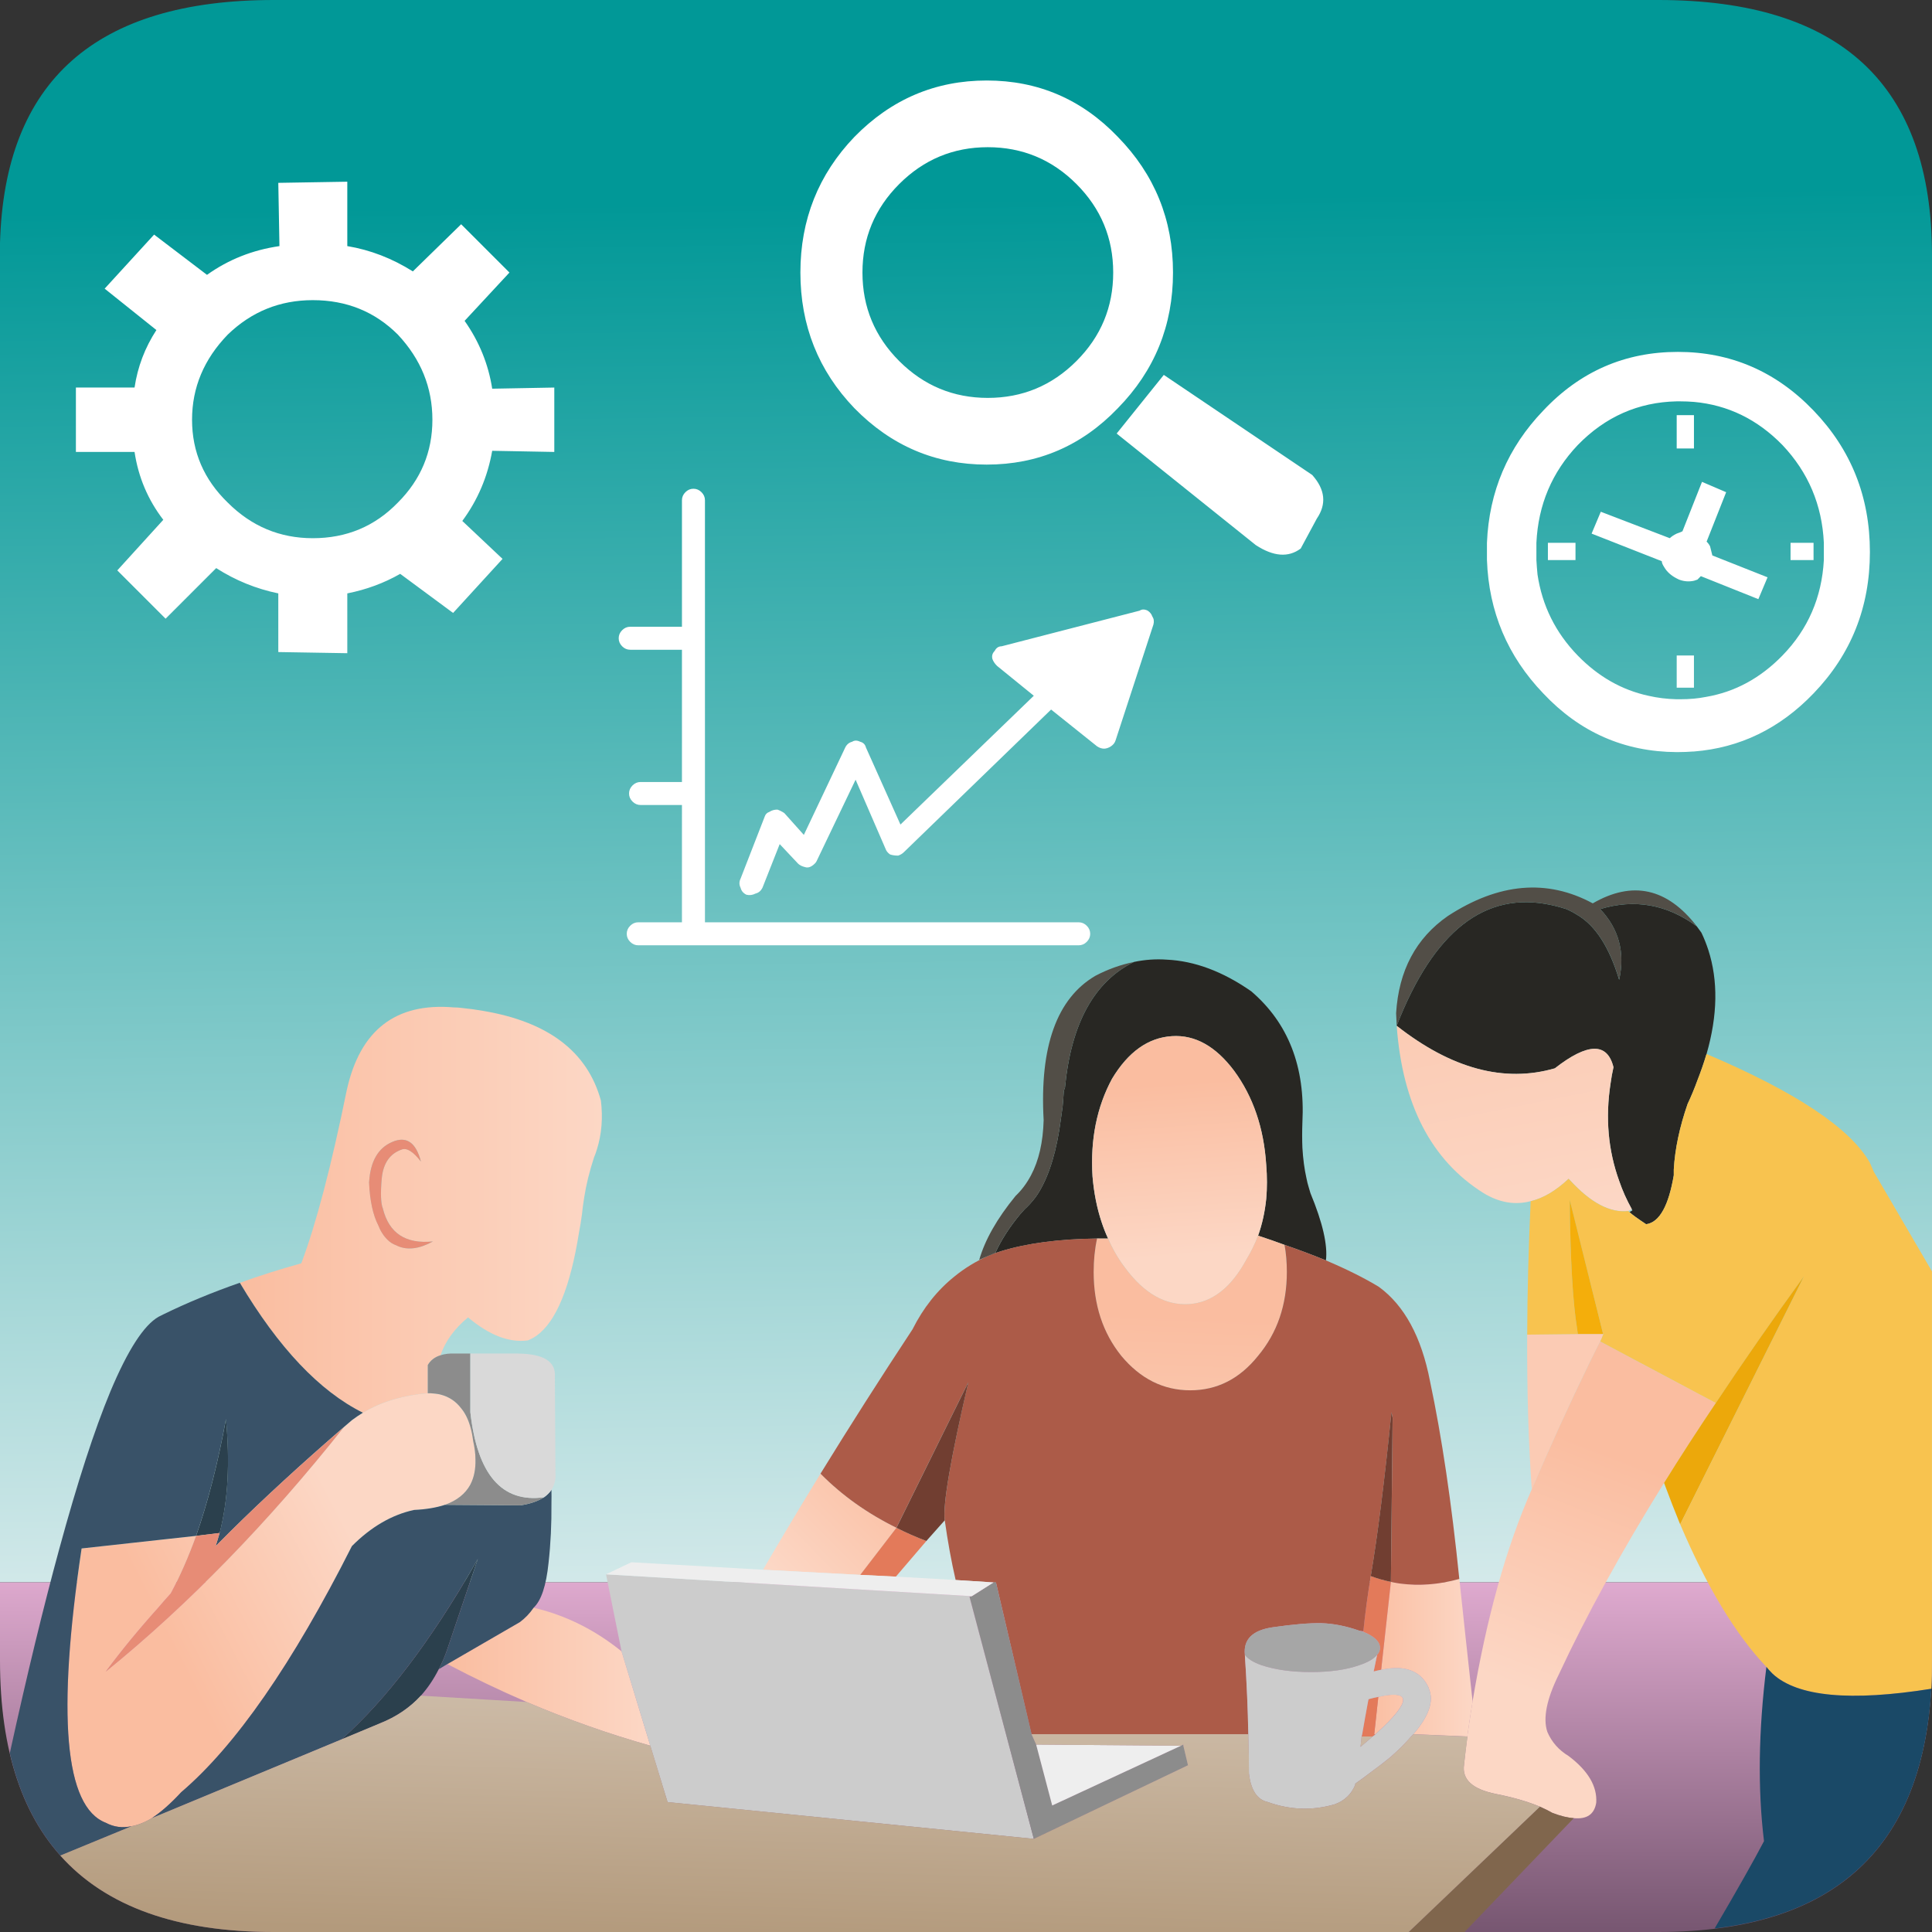
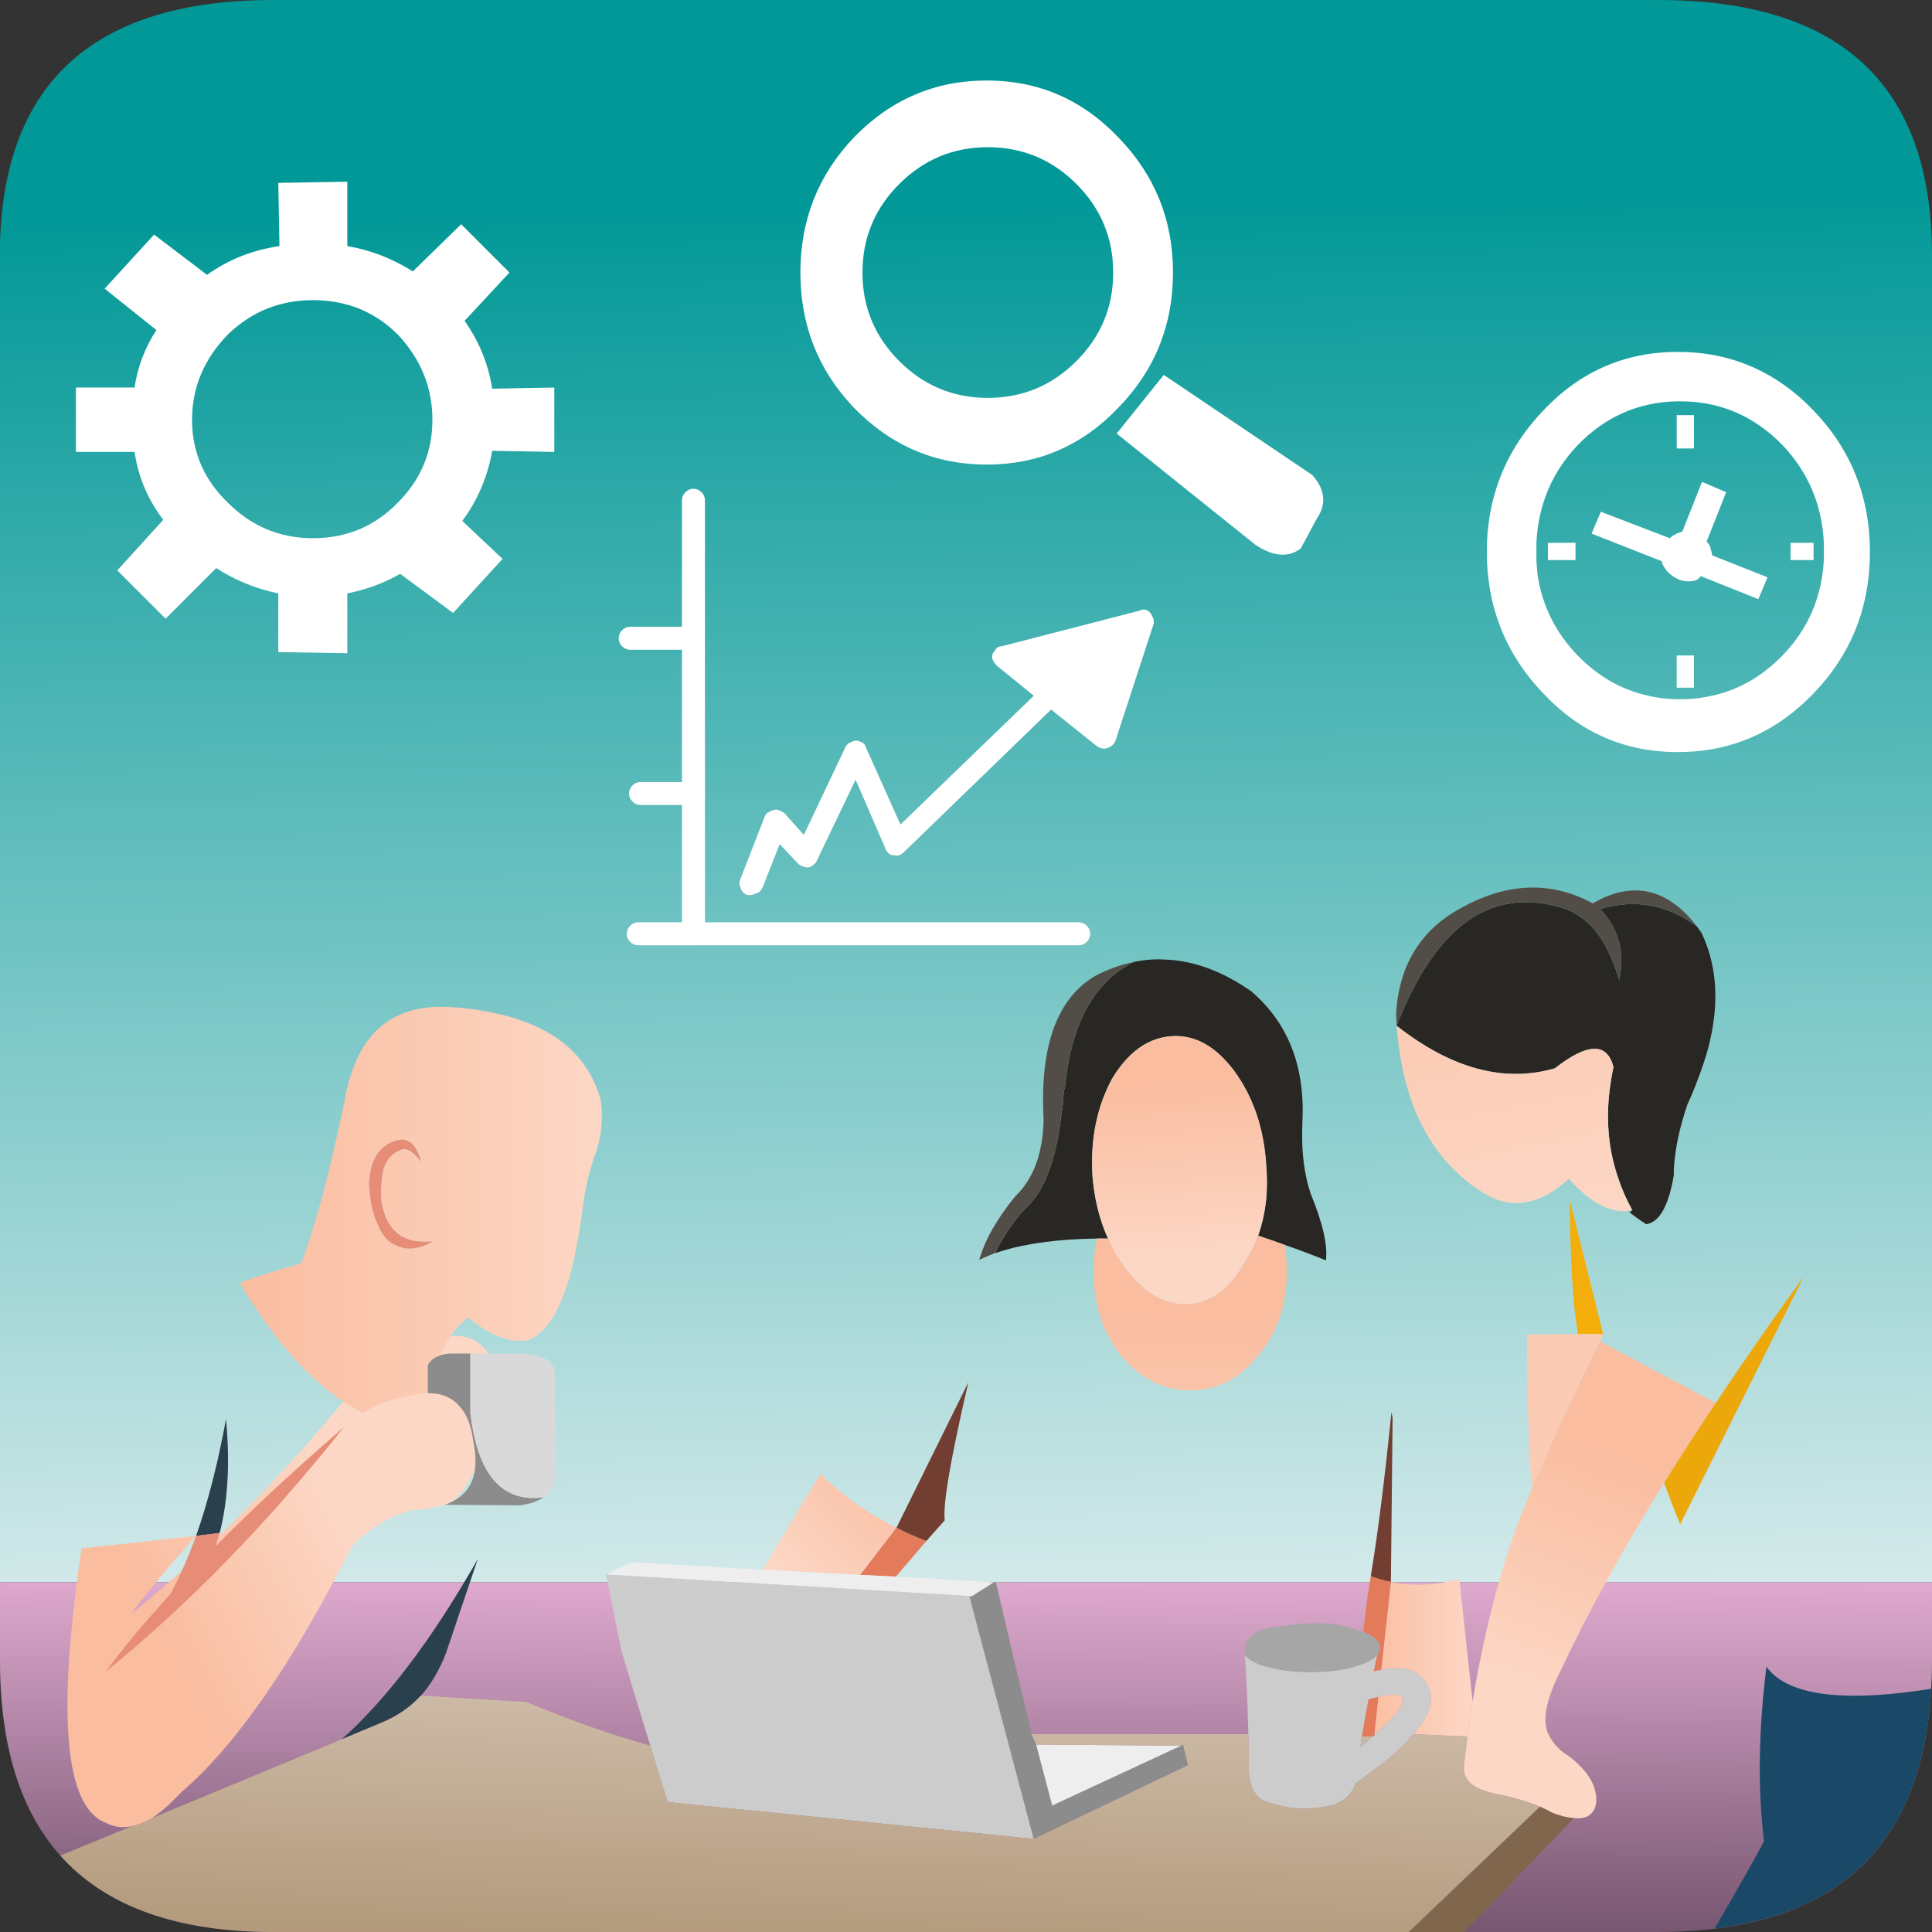
<svg xmlns="http://www.w3.org/2000/svg" version="1.1" id="Consulting:_Operational" x="0px" y="0px" width="42px" height="42px" viewBox="0 0 42 42" enable-background="new 0 0 42 42" xml:space="preserve">
  <rect x="0" y="0" width="42" height="42" fill="#333333" stroke="none" />
  <g>
    <g>
      <g>
        <linearGradient id="SVGID_1_" gradientUnits="userSpaceOnUse" x1="41.576" y1="8.68" x2="42.528" y2="78.63" gradientTransform="matrix(0.5 0 0 0.5 0 0)">
          <stop offset="0" style="stop-color:#019897" />
          <stop offset="1" style="stop-color:#F5F6F7" />
        </linearGradient>
        <path fill-rule="evenodd" clip-rule="evenodd" fill="url(#SVGID_1_)" d="M42,34.4H0V5.55c0-0.088,0-0.176,0-0.262     C0.095,1.763,2.078,0,5.95,0h30.1C40.017,0,42,1.85,42,5.55V34.4z" />
        <linearGradient id="SVGID_2_" gradientUnits="userSpaceOnUse" x1="-96.66" y1="42.234" x2="-67.059" y2="42.234" gradientTransform="matrix(0.002 -0.5 0.5 0.002 0 0)">
          <stop offset="0" style="stop-color:#1E0F21" />
          <stop offset="1" style="stop-color:#E9B2D8" />
        </linearGradient>
        <path fill-rule="evenodd" clip-rule="evenodd" fill="url(#SVGID_2_)" d="M0,34.4h42V36.1c0,3.934-1.983,5.9-5.95,5.9H5.95     C1.983,42,0,40.033,0,36.1V34.4z" />
      </g>
    </g>
  </g>
  <g>
    <g>
      <path fill-rule="evenodd" clip-rule="evenodd" fill="#282723" d="M28.825,27.4c-0.274-0.113-0.574-0.226-0.9-0.338    c-0.185-0.068-0.376-0.135-0.575-0.2c0.09-0.252,0.148-0.519,0.176-0.8c0.021-0.236,0.021-0.482,0-0.737    c-0.051-0.8-0.283-1.483-0.7-2.05c-0.4-0.533-0.851-0.783-1.351-0.75c-0.516,0.033-0.949,0.342-1.3,0.925    c-0.333,0.616-0.475,1.325-0.425,2.125c0.031,0.362,0.098,0.696,0.2,1c0.04,0.122,0.087,0.239,0.138,0.35    c-0.08-0.001-0.16-0.001-0.238,0c-0.822,0.01-1.519,0.101-2.087,0.275c-0.037,0.013-0.075,0.024-0.112,0.037h-0.013    c0.126-0.278,0.306-0.558,0.537-0.837c0.034-0.038,0.067-0.076,0.101-0.113c0.083-0.075,0.162-0.162,0.237-0.262    c0.026-0.037,0.052-0.075,0.075-0.113c0.229-0.379,0.387-0.907,0.475-1.587c0.013-0.087,0.025-0.175,0.037-0.263l0.013-0.15    c0.004-0.06,0.009-0.122,0.013-0.188c0.006-0.027,0.014-0.053,0.025-0.074c0.133-1.396,0.633-2.309,1.5-2.738    c0.236-0.05,0.475-0.067,0.712-0.05c0.606,0.028,1.22,0.257,1.838,0.688c0.804,0.688,1.175,1.638,1.112,2.851    c-0.007,0.191-0.007,0.375,0,0.55c0.014,0.24,0.043,0.461,0.088,0.662c0.014,0.07,0.03,0.138,0.05,0.2l0.037,0.125    C28.753,26.578,28.865,27.065,28.825,27.4z M30.362,22.3c0.803-2.063,1.923-2.938,3.362-2.625c0.066,0.014,0.133,0.031,0.2,0.05    l0.125,0.038c0.083,0.036,0.163,0.077,0.237,0.125c0.396,0.23,0.699,0.701,0.913,1.412c0.131-0.597-0.007-1.109-0.413-1.537    c0.75-0.228,1.451-0.103,2.101,0.375c0.034,0.045,0.067,0.091,0.1,0.137c0.059,0.122,0.108,0.247,0.15,0.375    c0.216,0.668,0.204,1.422-0.038,2.262c-0.057,0.189-0.123,0.381-0.199,0.575c-0.061,0.169-0.132,0.34-0.213,0.513    c-0.174,0.502-0.274,0.977-0.3,1.425c0.001,0.042,0.001,0.083,0,0.125c-0.056,0.324-0.13,0.574-0.226,0.75    c-0.102,0.188-0.227,0.293-0.375,0.313c-0.183-0.121-0.304-0.208-0.362-0.263l0.063-0.037c-0.005-0.008-0.009-0.017-0.013-0.025    c-0.111-0.201-0.202-0.404-0.274-0.612c-0.241-0.667-0.304-1.375-0.188-2.125c0.015-0.114,0.036-0.231,0.063-0.35    c-0.134-0.542-0.56-0.534-1.275,0.024C32.699,23.543,31.553,23.234,30.362,22.3z" />
      <linearGradient id="SVGID_3_" gradientUnits="userSpaceOnUse" x1="62.737" y1="32.306" x2="66.957" y2="53.382" gradientTransform="matrix(0.5 0 0 0.5 0 0)">
        <stop offset="0" style="stop-color:#FABDA0" />
        <stop offset="1" style="stop-color:#FCD7C5" />
      </linearGradient>
      <path fill-rule="evenodd" clip-rule="evenodd" fill="url(#SVGID_3_)" d="M35.475,26.287L35.4,26.325    c-0.398,0.046-0.823-0.18-1.275-0.675c-0.008-0.007-0.016-0.016-0.025-0.025c-0.274,0.259-0.549,0.422-0.824,0.487    c-0.342,0.091-0.684,0.032-1.025-0.175c-1.135-0.711-1.764-1.924-1.888-3.638c1.19,0.935,2.337,1.243,3.438,0.925    c0.716-0.559,1.142-0.566,1.275-0.024c-0.026,0.118-0.048,0.235-0.063,0.35c-0.116,0.75-0.054,1.458,0.188,2.125    C35.272,25.883,35.363,26.086,35.475,26.287z" />
      <linearGradient id="SVGID_4_" gradientUnits="userSpaceOnUse" x1="51.008" y1="47.087" x2="51.537" y2="54.612" gradientTransform="matrix(0.5 0 0 0.5 0 0)">
        <stop offset="0" style="stop-color:#FABDA0" />
        <stop offset="1" style="stop-color:#FCD7C5" />
      </linearGradient>
      <path fill-rule="evenodd" clip-rule="evenodd" fill="url(#SVGID_4_)" d="M27.35,26.862c-0.068,0.179-0.151,0.349-0.25,0.513    c-0.333,0.617-0.75,0.941-1.25,0.975c-0.516,0.033-0.982-0.232-1.399-0.8c-0.144-0.19-0.264-0.398-0.362-0.625    c-0.051-0.11-0.098-0.228-0.138-0.35c-0.103-0.304-0.169-0.638-0.2-1c-0.05-0.8,0.092-1.509,0.425-2.125    c0.351-0.583,0.784-0.892,1.3-0.925c0.5-0.033,0.95,0.217,1.351,0.75c0.417,0.566,0.649,1.25,0.7,2.05    c0.021,0.255,0.021,0.501,0,0.737C27.498,26.344,27.439,26.61,27.35,26.862z" />
      <linearGradient id="SVGID_5_" gradientUnits="userSpaceOnUse" x1="51.663" y1="57.23" x2="51.124" y2="69.605" gradientTransform="matrix(0.5 0 0 0.5 0 0)">
        <stop offset="0" style="stop-color:#FABDA0" />
        <stop offset="1" style="stop-color:#FCD7C5" />
      </linearGradient>
      <path fill-rule="evenodd" clip-rule="evenodd" fill="url(#SVGID_5_)" d="M24.088,26.925c0.099,0.227,0.219,0.435,0.362,0.625    c0.417,0.567,0.884,0.833,1.399,0.8c0.5-0.033,0.917-0.357,1.25-0.975c0.099-0.164,0.182-0.334,0.25-0.513    c0.199,0.065,0.391,0.132,0.575,0.2c0.034,0.186,0.05,0.381,0.05,0.588c0,0.717-0.208,1.324-0.625,1.824    c-0.399,0.5-0.891,0.75-1.475,0.75s-1.084-0.25-1.5-0.75c-0.4-0.5-0.6-1.107-0.6-1.824c0-0.255,0.024-0.496,0.074-0.726    C23.928,26.924,24.008,26.924,24.088,26.925z" />
      <linearGradient id="SVGID_6_" gradientUnits="userSpaceOnUse" x1="-819.2" y1="61.375" x2="819.2" y2="61.375" gradientTransform="matrix(0.5 0 0 0.5 0 0)">
        <stop offset="0" style="stop-color:#FABDA0" />
        <stop offset="1" style="stop-color:#FCD7C5" />
      </linearGradient>
      <path fill-rule="evenodd" clip-rule="evenodd" fill="url(#SVGID_6_)" d="M34.85,29v0.013c-0.018,0.051-0.038,0.101-0.063,0.149    c-0.076,0.149-0.15,0.299-0.225,0.45c-0.447,0.919-0.867,1.84-1.263,2.763c-0.071-1.011-0.105-2.131-0.1-3.362L34.3,29H34.85z" />
      <linearGradient id="SVGID_7_" gradientUnits="userSpaceOnUse" x1="71.062" y1="63.6" x2="67.138" y2="73.8" gradientTransform="matrix(0.5 0 0 0.5 0 0)">
        <stop offset="0" style="stop-color:#FABDA0" />
        <stop offset="1" style="stop-color:#FCD7C5" />
      </linearGradient>
      <path fill-rule="evenodd" clip-rule="evenodd" fill="url(#SVGID_7_)" d="M31.9,37.75c0.001-0.01,0.001-0.019,0-0.025    c0.036-0.252,0.074-0.497,0.112-0.737c0.302-1.81,0.731-3.347,1.287-4.612c0.396-0.923,0.815-1.844,1.263-2.763    c0.074-0.151,0.148-0.301,0.225-0.45L37.3,30.5c-0.401,0.597-0.776,1.176-1.125,1.737c-0.937,1.509-1.698,2.896-2.287,4.163    c-0.266,0.537-0.349,0.954-0.25,1.25c0.095,0.221,0.249,0.396,0.462,0.524c0.423,0.319,0.623,0.657,0.601,1.013    c-0.04,0.254-0.202,0.365-0.487,0.338c-0.131-0.008-0.284-0.045-0.463-0.113c-0.082-0.047-0.174-0.092-0.275-0.137    c-0.26-0.109-0.576-0.201-0.949-0.275c-0.514-0.102-0.748-0.313-0.7-0.638C31.849,38.156,31.873,37.951,31.9,37.75z" />
      <linearGradient id="SVGID_8_" gradientUnits="userSpaceOnUse" x1="59.275" y1="72.075" x2="64.025" y2="72.075" gradientTransform="matrix(0.5 0 0 0.5 0 0)">
        <stop offset="0" style="stop-color:#FABDA0" />
        <stop offset="1" style="stop-color:#FCD7C5" />
      </linearGradient>
      <path fill-rule="evenodd" clip-rule="evenodd" fill="url(#SVGID_8_)" d="M32.013,36.987c-0.038,0.24-0.076,0.485-0.112,0.737    c0.001,0.007,0.001,0.016,0,0.025l-1.176-0.05c0.34-0.393,0.451-0.722,0.338-0.987c-0.002-0.013-0.006-0.025-0.013-0.038    c-0.122-0.259-0.339-0.397-0.649-0.412c-0.111-0.004-0.236,0.009-0.375,0.037l0.212-1.912c0.067,0.016,0.134,0.028,0.2,0.037    c0.418,0.056,0.847,0.022,1.287-0.1C31.813,35.152,31.908,36.039,32.013,36.987z M29.9,37.7h-0.025l0.088-0.813    c0.195-0.044,0.336-0.056,0.425-0.038c0.157,0.028,0.153,0.149-0.013,0.363C30.279,37.339,30.121,37.502,29.9,37.7z" />
      <linearGradient id="SVGID_9_" gradientUnits="userSpaceOnUse" x1="39.147" y1="63.683" x2="34.118" y2="68.679" gradientTransform="matrix(0.5 0 0 0.5 0 0)">
        <stop offset="0" style="stop-color:#FABDA0" />
        <stop offset="1" style="stop-color:#FCD7C5" />
      </linearGradient>
      <path fill-rule="evenodd" clip-rule="evenodd" fill="url(#SVGID_9_)" d="M18.7,34.237l-2.113-0.112    c0.402-0.689,0.818-1.385,1.25-2.088c0.469,0.475,1.019,0.865,1.65,1.176L18.7,34.237z" />
      <linearGradient id="SVGID_10_" gradientUnits="userSpaceOnUse" x1="7.614" y1="71.894" x2="15.787" y2="67.716" gradientTransform="matrix(0.5 0 0 0.5 0 0)">
        <stop offset="0" style="stop-color:#FABDA0" />
        <stop offset="1" style="stop-color:#FCD7C5" />
      </linearGradient>
-       <path fill-rule="evenodd" clip-rule="evenodd" fill="url(#SVGID_10_)" d="M9.675,32.713C9.486,32.775,9.262,32.813,9,32.825    c-0.481,0.104-0.932,0.366-1.35,0.787c-1.292,2.56-2.53,4.343-3.712,5.351C3.712,39.207,3.5,39.395,3.3,39.525    c-0.15,0.091-0.297,0.148-0.438,0.175c-0.199,0.044-0.387,0.019-0.563-0.075c-0.893-0.343-1.067-2.33-0.525-5.963l2.488-0.274    c-0.168,0.462-0.351,0.878-0.55,1.25c-0.094,0.103-0.186,0.207-0.275,0.313c-0.428,0.478-0.807,0.94-1.138,1.388    c1.797-1.457,3.521-3.229,5.175-5.313c0.059-0.051,0.117-0.101,0.175-0.15c0.077-0.059,0.156-0.111,0.238-0.162    c0.215-0.129,0.448-0.229,0.7-0.301c0.222-0.064,0.459-0.107,0.712-0.125c0.017,0.002,0.033,0.002,0.05,0    c0.077,0.004,0.147,0.012,0.212,0.025c0.192,0.047,0.347,0.146,0.462,0.3c0.087,0.104,0.154,0.238,0.2,0.4    c0.028,0.093,0.048,0.198,0.063,0.313c0.032,0.144,0.049,0.276,0.05,0.399c0.006,0.213-0.032,0.396-0.112,0.551    C10.118,32.473,9.935,32.619,9.675,32.713z" />
+       <path fill-rule="evenodd" clip-rule="evenodd" fill="url(#SVGID_10_)" d="M9.675,32.713C9.486,32.775,9.262,32.813,9,32.825    c-0.481,0.104-0.932,0.366-1.35,0.787c-1.292,2.56-2.53,4.343-3.712,5.351C3.712,39.207,3.5,39.395,3.3,39.525    c-0.15,0.091-0.297,0.148-0.438,0.175c-0.199,0.044-0.387,0.019-0.563-0.075c-0.893-0.343-1.067-2.33-0.525-5.963l2.488-0.274    c-0.094,0.103-0.186,0.207-0.275,0.313c-0.428,0.478-0.807,0.94-1.138,1.388    c1.797-1.457,3.521-3.229,5.175-5.313c0.059-0.051,0.117-0.101,0.175-0.15c0.077-0.059,0.156-0.111,0.238-0.162    c0.215-0.129,0.448-0.229,0.7-0.301c0.222-0.064,0.459-0.107,0.712-0.125c0.017,0.002,0.033,0.002,0.05,0    c0.077,0.004,0.147,0.012,0.212,0.025c0.192,0.047,0.347,0.146,0.462,0.3c0.087,0.104,0.154,0.238,0.2,0.4    c0.028,0.093,0.048,0.198,0.063,0.313c0.032,0.144,0.049,0.276,0.05,0.399c0.006,0.213-0.032,0.396-0.112,0.551    C10.118,32.473,9.935,32.619,9.675,32.713z" />
      <linearGradient id="SVGID_11_" gradientUnits="userSpaceOnUse" x1="19.425" y1="72.9" x2="28.275" y2="72.9" gradientTransform="matrix(0.5 0 0 0.5 0 0)">
        <stop offset="0" style="stop-color:#FABDA0" />
        <stop offset="1" style="stop-color:#FCD7C5" />
      </linearGradient>
-       <path fill-rule="evenodd" clip-rule="evenodd" fill="url(#SVGID_11_)" d="M13.513,35.9l0.625,2.05    c-0.903-0.255-1.799-0.571-2.688-0.95c-0.577-0.248-1.152-0.523-1.725-0.825l1.575-0.912c0.113-0.082,0.213-0.187,0.3-0.313    C12.298,35.114,12.936,35.432,13.513,35.9z" />
      <linearGradient id="SVGID_12_" gradientUnits="userSpaceOnUse" x1="10.45" y1="52.602" x2="26.15" y2="52.602" gradientTransform="matrix(0.5 0 0 0.5 0 0)">
        <stop offset="0" style="stop-color:#FABDA0" />
        <stop offset="1" style="stop-color:#FCD7C5" />
      </linearGradient>
      <path fill-rule="evenodd" clip-rule="evenodd" fill="url(#SVGID_12_)" d="M7.888,30.713c-0.939-0.467-1.831-1.408-2.675-2.825    c0.427-0.155,0.873-0.296,1.337-0.425c0.321-0.851,0.65-2.104,0.988-3.763c0.289-1.308,1.064-1.907,2.325-1.8    c0.059,0,0.117,0.004,0.175,0.012c0.162,0.016,0.316,0.037,0.462,0.063c1.418,0.238,2.272,0.888,2.563,1.95    c0.046,0.378,0.017,0.731-0.087,1.063c-0.017,0.058-0.038,0.116-0.063,0.175c-0.099,0.305-0.17,0.592-0.212,0.863    c-0.021,0.129-0.038,0.254-0.05,0.375c-0.018,0.135-0.039,0.264-0.063,0.387c-0.189,1.194-0.498,1.944-0.925,2.25    c-0.06,0.042-0.123,0.075-0.188,0.101c-0.405,0.055-0.838-0.112-1.3-0.5c-0.295,0.243-0.495,0.519-0.6,0.825    c-0.125,0.038-0.216,0.109-0.275,0.212v0.612c-0.253,0.018-0.49,0.061-0.712,0.125C8.336,30.483,8.103,30.584,7.888,30.713z     M8.025,25.688v0.025c0.018,0.393,0.085,0.701,0.2,0.925c0.047,0.124,0.114,0.228,0.2,0.313c0.054,0.056,0.121,0.097,0.2,0.125    c0.009,0.004,0.017,0.009,0.025,0.013c0.217,0.094,0.471,0.061,0.763-0.101c-0.591,0.06-0.954-0.178-1.087-0.712    C8.278,26.162,8.27,25.94,8.3,25.612c0.032-0.328,0.178-0.536,0.438-0.625c0.11-0.038,0.248,0.05,0.413,0.263    c-0.108-0.418-0.317-0.56-0.625-0.425C8.221,24.955,8.054,25.243,8.025,25.688z" />
      <path fill-rule="evenodd" clip-rule="evenodd" fill="#E37A5A" d="M20.138,33.5l-0.663,0.775L18.7,34.237l0.787-1.024    C19.695,33.318,19.912,33.414,20.138,33.5z M30.237,34.388L30.025,36.3c-0.051,0.01-0.105,0.022-0.163,0.038    c0.024-0.122,0.049-0.242,0.075-0.363C29.979,35.93,30,35.88,30,35.825c0-0.136-0.121-0.252-0.362-0.351v-0.012    c0.042-0.411,0.097-0.811,0.162-1.2C29.945,34.316,30.092,34.358,30.237,34.388z M29.838,37.75H29.6    c0.007-0.017,0.011-0.033,0.013-0.05c0.04-0.236,0.082-0.47,0.125-0.7c0.005-0.023,0.009-0.043,0.013-0.063    c0.079-0.021,0.15-0.038,0.213-0.05L29.875,37.7H29.9c-0.008,0.007-0.017,0.015-0.025,0.024    C29.863,37.732,29.851,37.74,29.838,37.75z" />
-       <path fill-rule="evenodd" clip-rule="evenodd" fill="#F8C34F" d="M41.987,36.713c-1.763,0.281-2.913,0.172-3.45-0.325    l-0.024-0.025c-0.039-0.038-0.077-0.081-0.112-0.125c-0.669-0.704-1.294-1.737-1.875-3.1l2.688-5.388    c-0.692,0.955-1.33,1.871-1.913,2.75l-2.513-1.338c0.024-0.049,0.045-0.099,0.063-0.149L34.862,29H34.85l-0.725-2.912    c0.012,1.291,0.066,2.229,0.162,2.813c0.006,0.035,0.01,0.068,0.013,0.1l-1.1,0.013c0.003-0.905,0.028-1.872,0.075-2.9    c0.275-0.065,0.55-0.229,0.824-0.487c0.01,0.01,0.018,0.019,0.025,0.025c0.452,0.495,0.877,0.721,1.275,0.675    c0.006,0.007,0.014,0.016,0.024,0.024c0.059,0.055,0.18,0.142,0.362,0.263c0.148-0.02,0.273-0.124,0.375-0.313    c0.096-0.176,0.17-0.426,0.226-0.75c0.001-0.042,0.001-0.083,0-0.125c0.025-0.448,0.126-0.923,0.3-1.425    c0.081-0.173,0.152-0.344,0.213-0.513c0.076-0.194,0.143-0.386,0.199-0.575c1.943,0.826,3.126,1.613,3.551,2.363l0.087,0.199    c0.264,0.455,0.685,1.176,1.263,2.163V36.1C42,36.311,41.996,36.516,41.987,36.713z" />
      <path fill-rule="evenodd" clip-rule="evenodd" fill="#1A4967" d="M38.4,36.237c0.035,0.044,0.073,0.087,0.112,0.125l0.024,0.025    c0.537,0.497,1.688,0.606,3.45,0.325c-0.181,3.12-1.752,4.857-4.712,5.212c0.508-0.866,0.865-1.5,1.074-1.899    C38.21,38.893,38.227,37.631,38.4,36.237z" />
      <path fill-rule="evenodd" clip-rule="evenodd" fill="#F4AE0B" d="M34.85,29H34.3c-0.003-0.031-0.007-0.064-0.013-0.1    c-0.096-0.584-0.15-1.521-0.162-2.813L34.85,29z" />
      <path fill-rule="evenodd" clip-rule="evenodd" fill="#ECA80B" d="M36.175,32.237c0.349-0.562,0.724-1.141,1.125-1.737    c0.583-0.879,1.221-1.795,1.913-2.75l-2.688,5.388C36.408,32.851,36.291,32.551,36.175,32.237z" />
-       <path fill-rule="evenodd" clip-rule="evenodd" fill="#AC5B48" d="M27.138,37.7h-4.713l-0.774-3.3H21.6l-0.825-0.051    c-0.093-0.403-0.172-0.836-0.237-1.3c-0.044-0.337,0.127-1.337,0.512-3l-1.563,3.163c-0.631-0.311-1.181-0.701-1.65-1.176    c0.634-1.03,1.3-2.076,2-3.137c0.234-0.467,0.538-0.85,0.913-1.15c0.22-0.18,0.466-0.33,0.737-0.45l0.15-0.063h0.013    c0.037-0.013,0.075-0.024,0.112-0.037c0.568-0.175,1.265-0.266,2.087-0.275c-0.05,0.229-0.074,0.471-0.074,0.726    c0,0.717,0.199,1.324,0.6,1.824c0.416,0.5,0.916,0.75,1.5,0.75s1.075-0.25,1.475-0.75c0.417-0.5,0.625-1.107,0.625-1.824    c0-0.207-0.016-0.402-0.05-0.588c0.326,0.112,0.626,0.225,0.9,0.338c0.458,0.195,0.842,0.387,1.149,0.574    c0.557,0.406,0.927,1.09,1.113,2.051c0.257,1.211,0.469,2.644,0.637,4.3c-0.44,0.122-0.869,0.155-1.287,0.1    c-0.066-0.009-0.133-0.021-0.2-0.037l0.038-3.563L30.25,30.7c-0.152,1.504-0.303,2.691-0.45,3.563    c-0.065,0.39-0.12,0.789-0.162,1.2L29.55,35.45c-0.286-0.101-0.562-0.155-0.825-0.163c-0.258-0.005-0.608,0.024-1.05,0.088    c-0.444,0.063-0.648,0.262-0.612,0.6C27.104,36.591,27.128,37.166,27.138,37.7z" />
-       <path fill-rule="evenodd" clip-rule="evenodd" fill="#395268" d="M1.313,40.338c-0.523-0.586-0.891-1.327-1.1-2.226    c0.375-1.71,0.734-3.188,1.075-4.438c0.395-1.449,0.765-2.591,1.112-3.425c0.378-0.901,0.728-1.443,1.05-1.625    c0.033-0.017,0.066-0.033,0.1-0.05c0.517-0.253,1.071-0.481,1.663-0.688c0.844,1.417,1.736,2.358,2.675,2.825    c-0.082,0.051-0.161,0.104-0.238,0.162c-0.058,0.05-0.116,0.1-0.175,0.15C6.559,31.816,5.733,32.574,5,33.3    c-0.106,0.104-0.21,0.209-0.313,0.313c0.03-0.093,0.059-0.188,0.087-0.287c0.181-0.698,0.227-1.522,0.138-2.476    c-0.176,0.961-0.393,1.807-0.65,2.538l-2.488,0.274c-0.542,3.633-0.368,5.62,0.525,5.963c0.176,0.094,0.363,0.119,0.563,0.075    L1.313,40.338z M7.425,37.813L3.3,39.525c0.2-0.131,0.412-0.318,0.638-0.563c1.183-1.008,2.42-2.791,3.712-5.351    C8.068,33.191,8.519,32.93,9,32.825c0.262-0.012,0.486-0.05,0.675-0.112l1.638,0.012c0.213-0.032,0.384-0.091,0.513-0.175    c0.066-0.046,0.12-0.1,0.162-0.162c0.002,0.097,0.002,0.192,0,0.287c0.004,0.456-0.017,0.89-0.063,1.3    c-0.051,0.498-0.16,0.822-0.325,0.976c-0.087,0.126-0.187,0.23-0.3,0.313l-1.575,0.912l-0.188,0.112    c0.073-0.136,0.135-0.281,0.188-0.438l0.663-1.962c-0.022,0.039-0.043,0.077-0.063,0.112C9.357,35.684,8.39,36.955,7.425,37.813z" />
      <path fill-rule="evenodd" clip-rule="evenodd" fill="#CCCCCC" d="M13.175,34.225l7.95,0.476l-0.05,0.013l1.399,5.262l-7.962-0.8    l-0.375-1.225l-0.625-2.05L13.175,34.225z M30.725,37.7c-0.014,0.017-0.031,0.033-0.05,0.05c-0.089,0.104-0.192,0.212-0.313,0.325    c-0.046,0.04-0.091,0.082-0.138,0.125c-0.133,0.11-0.279,0.222-0.438,0.337c-0.104,0.08-0.212,0.158-0.324,0.238V38.8    c-0.086,0.207-0.235,0.349-0.45,0.425c-0.485,0.141-0.969,0.123-1.45-0.05c-0.232-0.05-0.37-0.257-0.412-0.625    c0.001-0.255-0.003-0.522-0.013-0.8c0.001-0.017,0.001-0.033,0-0.05c-0.01-0.534-0.034-1.109-0.075-1.726    c0.063,0.088,0.184,0.162,0.362,0.226c0.3,0.1,0.659,0.149,1.075,0.149s0.767-0.05,1.05-0.149c0.19-0.063,0.319-0.139,0.388-0.226    c-0.026,0.121-0.051,0.241-0.075,0.363c0.058-0.016,0.112-0.028,0.163-0.038c0.139-0.028,0.264-0.041,0.375-0.037    c0.311,0.015,0.527,0.153,0.649,0.412c0.007,0.013,0.011,0.025,0.013,0.038C31.176,36.979,31.064,37.308,30.725,37.7z M29.6,37.75    c-0.006,0.074-0.014,0.15-0.024,0.225c0.095-0.078,0.183-0.154,0.263-0.225c0.013-0.01,0.025-0.018,0.037-0.025    c0.009-0.01,0.018-0.018,0.025-0.024c0.221-0.198,0.379-0.361,0.475-0.487c0.166-0.214,0.17-0.335,0.013-0.363    c-0.089-0.018-0.229-0.006-0.425,0.038c-0.063,0.012-0.134,0.028-0.213,0.05c-0.004,0.02-0.008,0.039-0.013,0.063    c-0.043,0.23-0.085,0.464-0.125,0.7C29.61,37.717,29.606,37.733,29.6,37.75z" />
      <path fill-rule="evenodd" clip-rule="evenodd" fill="#8C8C8C" d="M9.3,30.287v-0.612c0.059-0.103,0.151-0.174,0.275-0.212    c0.089-0.031,0.198-0.044,0.325-0.038h0.325V30.7c0.152,1.356,0.685,1.974,1.6,1.85c-0.129,0.084-0.3,0.143-0.513,0.175    l-1.638-0.012c0.26-0.094,0.443-0.24,0.55-0.438c0.081-0.155,0.118-0.338,0.112-0.551c0-0.123-0.018-0.256-0.05-0.399    c-0.014-0.114-0.035-0.22-0.063-0.313c-0.046-0.162-0.113-0.296-0.2-0.4c-0.116-0.153-0.27-0.253-0.462-0.3    c-0.065-0.014-0.136-0.021-0.212-0.025C9.333,30.289,9.316,30.289,9.3,30.287z M21.6,34.4h0.051l0.774,3.3l0.101,0.225l0.35,1.325    l2.8-1.3l0.05-0.025v0.025l0.101,0.425l-3.351,1.6l-1.399-5.262l0.05-0.013L21.6,34.4z" />
      <path fill-rule="evenodd" clip-rule="evenodd" fill="#EEEEEE" d="M21.125,34.7l-7.95-0.476l0.55-0.262l2.862,0.162l2.113,0.112    l0.775,0.038l1.3,0.074L21.6,34.4L21.125,34.7z M22.525,37.925l3.149,0.025l-2.8,1.3L22.525,37.925z" />
      <path fill-rule="evenodd" clip-rule="evenodd" fill="#713E31" d="M20.538,33.05l-0.4,0.45c-0.226-0.086-0.443-0.182-0.65-0.287    l1.563-3.163C20.665,31.713,20.494,32.713,20.538,33.05z M30.237,34.388c-0.146-0.029-0.292-0.071-0.438-0.125    c0.147-0.871,0.298-2.059,0.45-3.563l0.025,0.125L30.237,34.388z" />
      <path fill-rule="evenodd" clip-rule="evenodd" fill="#2B404D" d="M9.538,36.287C9.429,36.503,9.3,36.695,9.15,36.862    c-0.242,0.263-0.538,0.462-0.887,0.601l-0.838,0.35c0.965-0.857,1.932-2.129,2.9-3.813c0.019-0.035,0.04-0.073,0.063-0.112    L9.725,35.85C9.673,36.006,9.61,36.151,9.538,36.287z M4.263,33.388c0.257-0.731,0.474-1.577,0.65-2.538    c0.089,0.953,0.043,1.777-0.138,2.476L4.263,33.388z" />
      <path fill-rule="evenodd" clip-rule="evenodd" fill="#80664D" d="M30.625,42l2.85-2.725c0.102,0.045,0.193,0.09,0.275,0.137    c0.179,0.068,0.332,0.105,0.463,0.113L31.838,42H30.625z" />
      <path fill-rule="evenodd" clip-rule="evenodd" fill="#A6A6A6" d="M29.638,35.475C29.879,35.573,30,35.689,30,35.825    c0,0.055-0.021,0.104-0.063,0.149c-0.068,0.087-0.197,0.162-0.388,0.226c-0.283,0.1-0.634,0.149-1.05,0.149    s-0.775-0.05-1.075-0.149c-0.179-0.063-0.3-0.138-0.362-0.226c-0.036-0.338,0.168-0.537,0.612-0.6    c0.441-0.063,0.792-0.093,1.05-0.088c0.264,0.008,0.539,0.063,0.825,0.163C29.58,35.46,29.609,35.469,29.638,35.475z" />
      <path fill-rule="evenodd" clip-rule="evenodd" fill="#E78C76" d="M4.775,33.325c-0.029,0.099-0.058,0.194-0.087,0.287    C4.79,33.509,4.894,33.404,5,33.3c0.733-0.726,1.559-1.483,2.475-2.274c-1.654,2.084-3.378,3.855-5.175,5.313    c0.331-0.447,0.71-0.91,1.138-1.388c0.089-0.105,0.181-0.21,0.275-0.313c0.199-0.372,0.382-0.788,0.55-1.25L4.775,33.325z     M8.025,25.688c0.029-0.444,0.196-0.732,0.5-0.862c0.308-0.135,0.517,0.007,0.625,0.425c-0.165-0.213-0.302-0.301-0.413-0.263    c-0.26,0.089-0.405,0.297-0.438,0.625c-0.03,0.328-0.021,0.55,0.025,0.663c0.133,0.534,0.496,0.771,1.087,0.712    c-0.292,0.161-0.545,0.194-0.763,0.101c-0.008-0.004-0.016-0.009-0.025-0.013c-0.079-0.028-0.146-0.069-0.2-0.125    c-0.086-0.085-0.152-0.188-0.2-0.313c-0.115-0.224-0.182-0.532-0.2-0.925V25.688z" />
      <path fill-rule="evenodd" clip-rule="evenodd" fill="#D9D9D9" d="M11.987,32.388c-0.042,0.063-0.096,0.116-0.162,0.162    c-0.915,0.124-1.448-0.493-1.6-1.85v-1.275h1.038c0.555,0.007,0.821,0.173,0.8,0.5L12.075,32    C12.087,32.153,12.058,32.282,11.987,32.388z" />
      <linearGradient id="SVGID_13_" gradientUnits="userSpaceOnUse" x1="34.652" y1="84.385" x2="35.173" y2="65.91" gradientTransform="matrix(0.5 0 0 0.5 0 0)">
        <stop offset="0" style="stop-color:#B39A7C" />
        <stop offset="1" style="stop-color:#E0D4C8" />
      </linearGradient>
      <path fill-rule="evenodd" clip-rule="evenodd" fill="url(#SVGID_13_)" d="M7.425,37.813l0.838-0.35    c0.35-0.139,0.646-0.338,0.887-0.601L11.45,37c0.889,0.379,1.784,0.695,2.688,0.95l0.375,1.225l7.962,0.8l3.351-1.6l-0.101-0.425    v-0.025l-0.05,0.025l-3.149-0.025L22.425,37.7h4.713c0.001,0.017,0.001,0.033,0,0.05c0.01,0.277,0.014,0.545,0.013,0.8    c0.042,0.368,0.18,0.575,0.412,0.625c0.481,0.173,0.965,0.19,1.45,0.05c0.215-0.076,0.364-0.218,0.45-0.425v-0.024    c0.112-0.08,0.221-0.158,0.324-0.238c0.158-0.115,0.305-0.227,0.438-0.337c0.047-0.043,0.092-0.085,0.138-0.125    c0.12-0.113,0.224-0.222,0.313-0.325c0.019-0.017,0.036-0.033,0.05-0.05l1.176,0.05c-0.027,0.201-0.052,0.406-0.075,0.612    c-0.048,0.324,0.187,0.536,0.7,0.638c0.373,0.074,0.689,0.166,0.949,0.275L30.625,42H5.95c-2.104,0-3.65-0.555-4.638-1.662    l1.55-0.638c0.141-0.026,0.287-0.084,0.438-0.175L7.425,37.813z M29.6,37.75h0.238c-0.08,0.07-0.168,0.146-0.263,0.225    C29.586,37.9,29.594,37.824,29.6,37.75z" />
      <path fill-rule="evenodd" clip-rule="evenodd" fill="#524E47" d="M21.638,27.237l-0.15,0.063c-0.069,0.028-0.136,0.058-0.2,0.088    c0.124-0.435,0.387-0.897,0.788-1.388c0.134-0.127,0.245-0.276,0.337-0.45c0.17-0.319,0.262-0.72,0.275-1.2    c-0.089-1.6,0.286-2.645,1.125-3.137c0.276-0.145,0.556-0.244,0.838-0.3c-0.867,0.429-1.367,1.341-1.5,2.738    c-0.012,0.021-0.02,0.047-0.025,0.074c-0.004,0.065-0.009,0.128-0.013,0.188l-0.013,0.15c-0.012,0.088-0.024,0.176-0.037,0.263    c-0.088,0.68-0.246,1.208-0.475,1.587c-0.023,0.038-0.049,0.076-0.075,0.113c-0.075,0.1-0.154,0.187-0.237,0.262    c-0.033,0.037-0.066,0.075-0.101,0.113C21.943,26.68,21.764,26.959,21.638,27.237z M36.888,20.138    c-0.649-0.478-1.351-0.603-2.101-0.375c0.406,0.428,0.544,0.94,0.413,1.537c-0.214-0.711-0.518-1.182-0.913-1.412    c-0.074-0.048-0.154-0.089-0.237-0.125l-0.125-0.038c-0.067-0.02-0.134-0.036-0.2-0.05c-1.439-0.313-2.56,0.562-3.362,2.625    c-0.005-0.093-0.009-0.185-0.013-0.274c0.057-0.928,0.432-1.632,1.125-2.113c1.106-0.72,2.156-0.812,3.15-0.275    C35.49,19.138,36.244,19.305,36.888,20.138z" />
    </g>
    <g>
      <path fill-rule="evenodd" clip-rule="evenodd" fill="#FFFFFF" d="M32.325,12c0-0.067,0-0.134,0-0.2    c0.046-1.114,0.454-2.072,1.225-2.875c0.8-0.85,1.775-1.275,2.925-1.275c1.15,0,2.134,0.425,2.95,1.275    C40.242,9.775,40.65,10.8,40.65,12s-0.408,2.225-1.226,3.075c-0.732,0.762-1.599,1.183-2.6,1.262c-0.004,0-0.008,0-0.013,0    c-0.11,0.008-0.223,0.013-0.338,0.013H36.45c-1.14-0.006-2.106-0.431-2.9-1.275c-0.776-0.809-1.185-1.775-1.225-2.9    C32.325,12.117,32.325,12.059,32.325,12z M38.925,12.175V11.8h0.5v0.375H38.925z M36.45,9.025h0.375V9.75H36.45V9.025z     M34.25,12.175h-0.6V11.8h0.6V12.175z M34.6,11.6l0.2-0.475l1.5,0.575c0.034-0.034,0.083-0.067,0.15-0.1    c0.05-0.017,0.091-0.033,0.125-0.05L37,10.475l0.525,0.225L37.1,11.775c0.009,0.008,0.018,0.017,0.025,0.025    c0.021,0.025,0.037,0.05,0.05,0.075c0.017,0.067,0.034,0.133,0.05,0.2l1.2,0.475l-0.2,0.475l-1.25-0.5    c-0.033,0.033-0.059,0.059-0.074,0.075c-0.025,0.009-0.051,0.018-0.075,0.025c-0.108,0.024-0.217,0.016-0.325-0.025    c-0.018-0.008-0.033-0.016-0.05-0.025c-0.124-0.063-0.216-0.147-0.275-0.25c-0.033-0.05-0.05-0.092-0.05-0.125L34.6,11.6z     M33.4,11.975c0,0.067,0,0.134,0,0.2c0.006,0.105,0.014,0.209,0.024,0.313c0.101,0.678,0.392,1.266,0.875,1.763    c0.446,0.458,0.959,0.75,1.538,0.875c0.195,0.045,0.399,0.07,0.612,0.075c0.024,0,0.05,0,0.075,0c0.102,0,0.201-0.004,0.3-0.013    c0.088-0.008,0.175-0.021,0.263-0.038c0.629-0.107,1.183-0.408,1.662-0.9c0.555-0.57,0.855-1.262,0.9-2.075c0-0.065,0-0.132,0-0.2    c0-0.059,0-0.117,0-0.175c-0.039-0.825-0.34-1.533-0.9-2.125c-0.545-0.559-1.186-0.871-1.925-0.938    c-0.099-0.008-0.198-0.012-0.3-0.012c-0.025,0-0.051,0-0.075,0c-0.835,0.018-1.552,0.335-2.15,0.95    c-0.561,0.592-0.86,1.3-0.899,2.125C33.4,11.858,33.4,11.916,33.4,11.975z M24.3,2.975c0.8,0.817,1.2,1.8,1.2,2.95    c0,1.15-0.4,2.134-1.2,2.95c-0.783,0.816-1.733,1.225-2.85,1.225c-1.117,0-2.075-0.409-2.875-1.225    c-0.784-0.816-1.175-1.8-1.175-2.95c0-1.15,0.392-2.133,1.175-2.95c0.8-0.817,1.758-1.225,2.875-1.225    C22.566,1.75,23.517,2.158,24.3,2.975z M36.45,14.95v-0.7h0.375v0.7H36.45z M23.45,20.05c0.066,0,0.125,0.025,0.175,0.075    S23.7,20.233,23.7,20.3c0,0.067-0.025,0.125-0.075,0.175c-0.05,0.05-0.108,0.075-0.175,0.075h-9.575    c-0.067,0-0.125-0.025-0.175-0.075c-0.05-0.05-0.075-0.108-0.075-0.175c0-0.066,0.025-0.125,0.075-0.175    c0.05-0.05,0.108-0.075,0.175-0.075h0.95V17.5h-0.9c-0.066,0-0.125-0.025-0.175-0.075c-0.05-0.05-0.075-0.108-0.075-0.175    s0.025-0.125,0.075-0.175C13.8,17.025,13.858,17,13.925,17h0.9v-2.875H13.7c-0.067,0-0.125-0.025-0.175-0.075    c-0.05-0.05-0.075-0.108-0.075-0.175s0.025-0.125,0.075-0.175c0.05-0.05,0.108-0.075,0.175-0.075h1.125v-2.75    c0-0.067,0.025-0.125,0.075-0.175c0.05-0.05,0.108-0.075,0.175-0.075c0.066,0,0.125,0.025,0.175,0.075    c0.05,0.05,0.075,0.108,0.075,0.175v9.175H23.45z M24.775,13.275c0.05-0.033,0.107-0.033,0.175,0    c0.05,0.033,0.083,0.075,0.1,0.125c0.034,0.05,0.042,0.108,0.025,0.175L24.25,16.1c-0.017,0.05-0.05,0.092-0.1,0.125    c-0.051,0.033-0.101,0.05-0.15,0.05s-0.1-0.017-0.15-0.05l-1-0.8l-3.2,3.1c-0.033,0.033-0.075,0.059-0.125,0.075    c-0.066,0-0.125-0.008-0.175-0.025c-0.05-0.034-0.083-0.075-0.1-0.125l-0.65-1.5l-0.85,1.775c-0.017,0.033-0.05,0.066-0.1,0.1    c-0.05,0.033-0.1,0.042-0.15,0.025c-0.067-0.017-0.117-0.042-0.15-0.075l-0.4-0.425l-0.375,0.95    c-0.034,0.067-0.083,0.108-0.15,0.125c-0.066,0.034-0.133,0.042-0.2,0.025c-0.067-0.034-0.108-0.083-0.125-0.15    c-0.033-0.066-0.033-0.133,0-0.2l0.525-1.35c0.017-0.05,0.05-0.083,0.1-0.1c0.05-0.033,0.108-0.05,0.175-0.05    c0.05,0.017,0.1,0.042,0.15,0.075l0.425,0.475l0.9-1.9c0.033-0.067,0.083-0.108,0.15-0.125c0.05-0.033,0.108-0.033,0.175,0    c0.066,0.017,0.108,0.058,0.125,0.125l0.75,1.675l2.899-2.8l-0.8-0.65c-0.05-0.05-0.083-0.1-0.1-0.15    c-0.017-0.067,0-0.125,0.05-0.175c0.033-0.066,0.084-0.1,0.15-0.1L24.775,13.275z M24.275,9.425L25.3,8.15l3.226,2.175    c0.283,0.316,0.316,0.633,0.1,0.95l-0.35,0.65c-0.268,0.2-0.592,0.175-0.976-0.075L24.275,9.425z M24.2,5.925    c0-0.75-0.267-1.392-0.8-1.925s-1.176-0.8-1.926-0.8c-0.75,0-1.391,0.267-1.925,0.8c-0.533,0.533-0.8,1.175-0.8,1.925    s0.267,1.392,0.8,1.925c0.534,0.533,1.175,0.8,1.925,0.8c0.75,0,1.393-0.267,1.926-0.8C23.934,7.316,24.2,6.675,24.2,5.925z     M10.7,9.8c-0.1,0.567-0.317,1.075-0.65,1.525l0.875,0.825L9.85,13.325l-1.15-0.85c-0.35,0.2-0.733,0.342-1.15,0.425v1.3    l-1.5-0.025V12.9c-0.483-0.1-0.933-0.283-1.35-0.55l-1.1,1.1L2.55,12.4l1-1.1c-0.333-0.433-0.542-0.925-0.625-1.475H1.65v-1.4    h1.275C2.992,7.975,3.15,7.559,3.4,7.175l-1.125-0.9L3.35,5.1L4.5,5.975C4.967,5.642,5.492,5.434,6.075,5.35L6.05,3.975l1.5-0.025    v1.4c0.5,0.083,0.975,0.267,1.425,0.55l1.05-1.025l1.05,1.05L10.1,6.975c0.317,0.45,0.517,0.942,0.6,1.475l1.35-0.025v1.4    L10.7,9.8z M4.175,9.125c0,0.7,0.259,1.3,0.775,1.8C5.467,11.442,6.083,11.7,6.8,11.7c0.733,0,1.35-0.258,1.85-0.775    c0.5-0.5,0.75-1.1,0.75-1.8s-0.25-1.316-0.75-1.85c-0.5-0.5-1.117-0.75-1.85-0.75c-0.717,0-1.333,0.25-1.85,0.75    C4.434,7.809,4.175,8.425,4.175,9.125z" />
    </g>
  </g>
</svg>